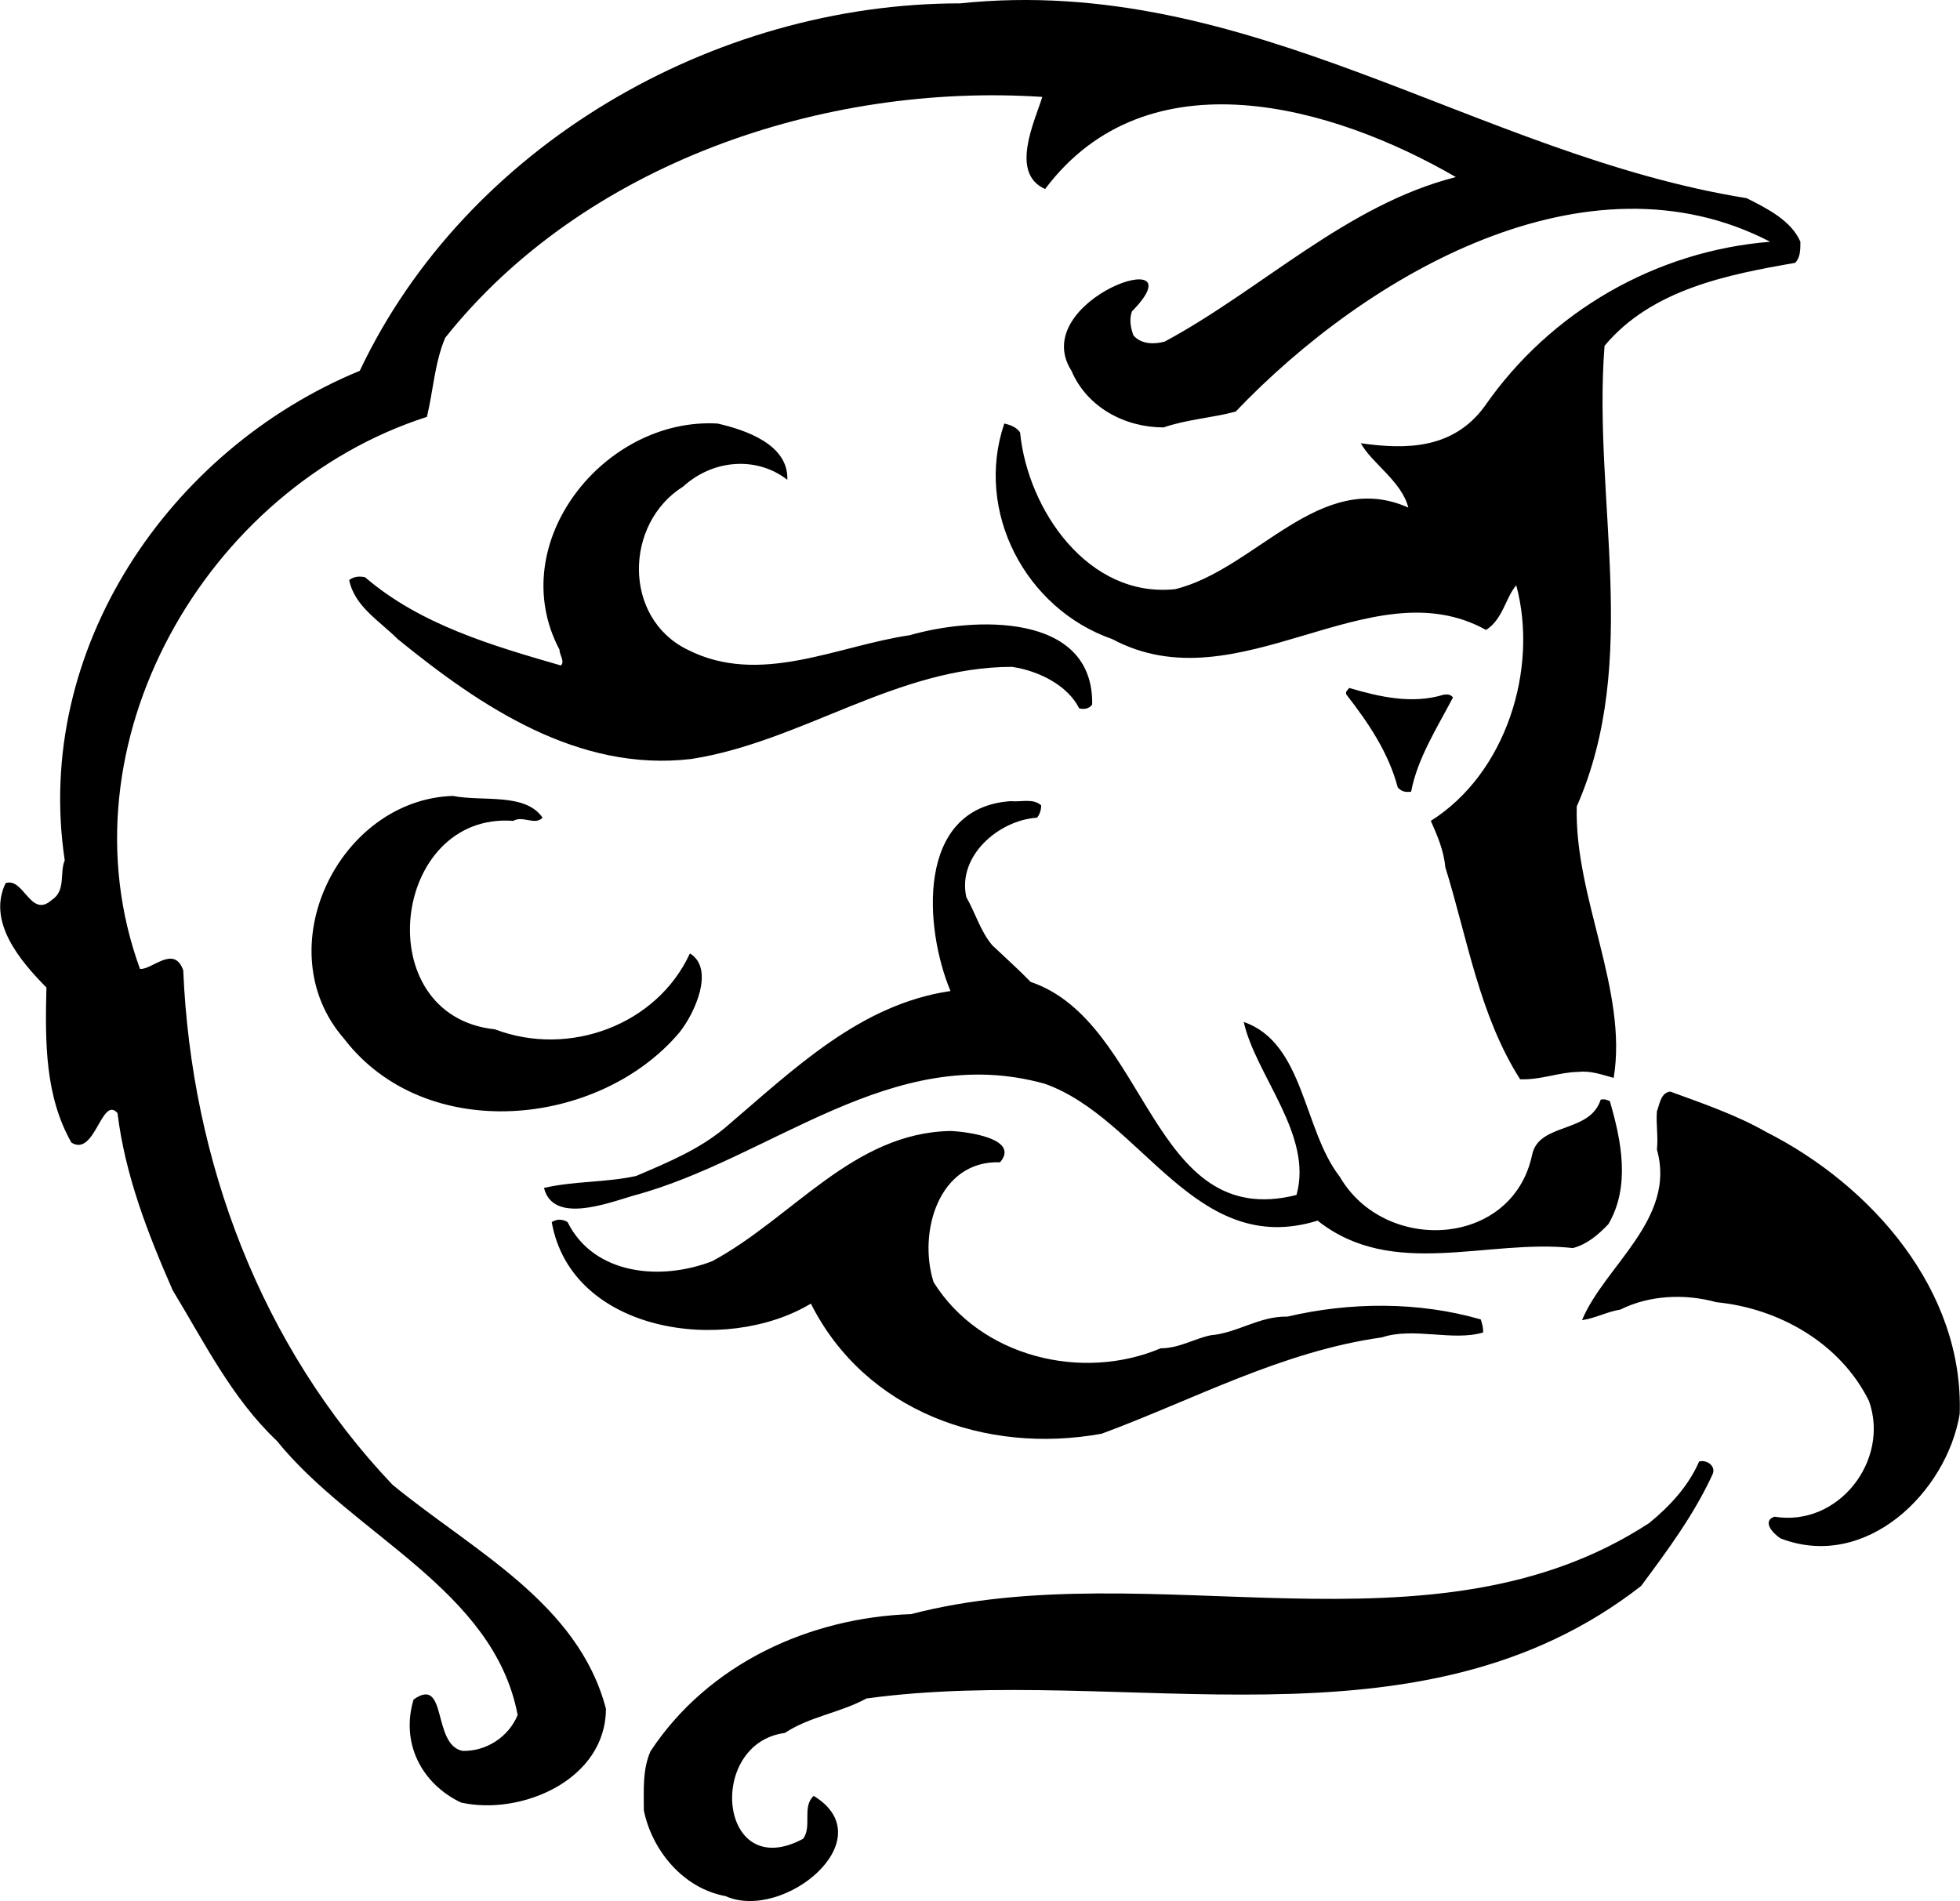
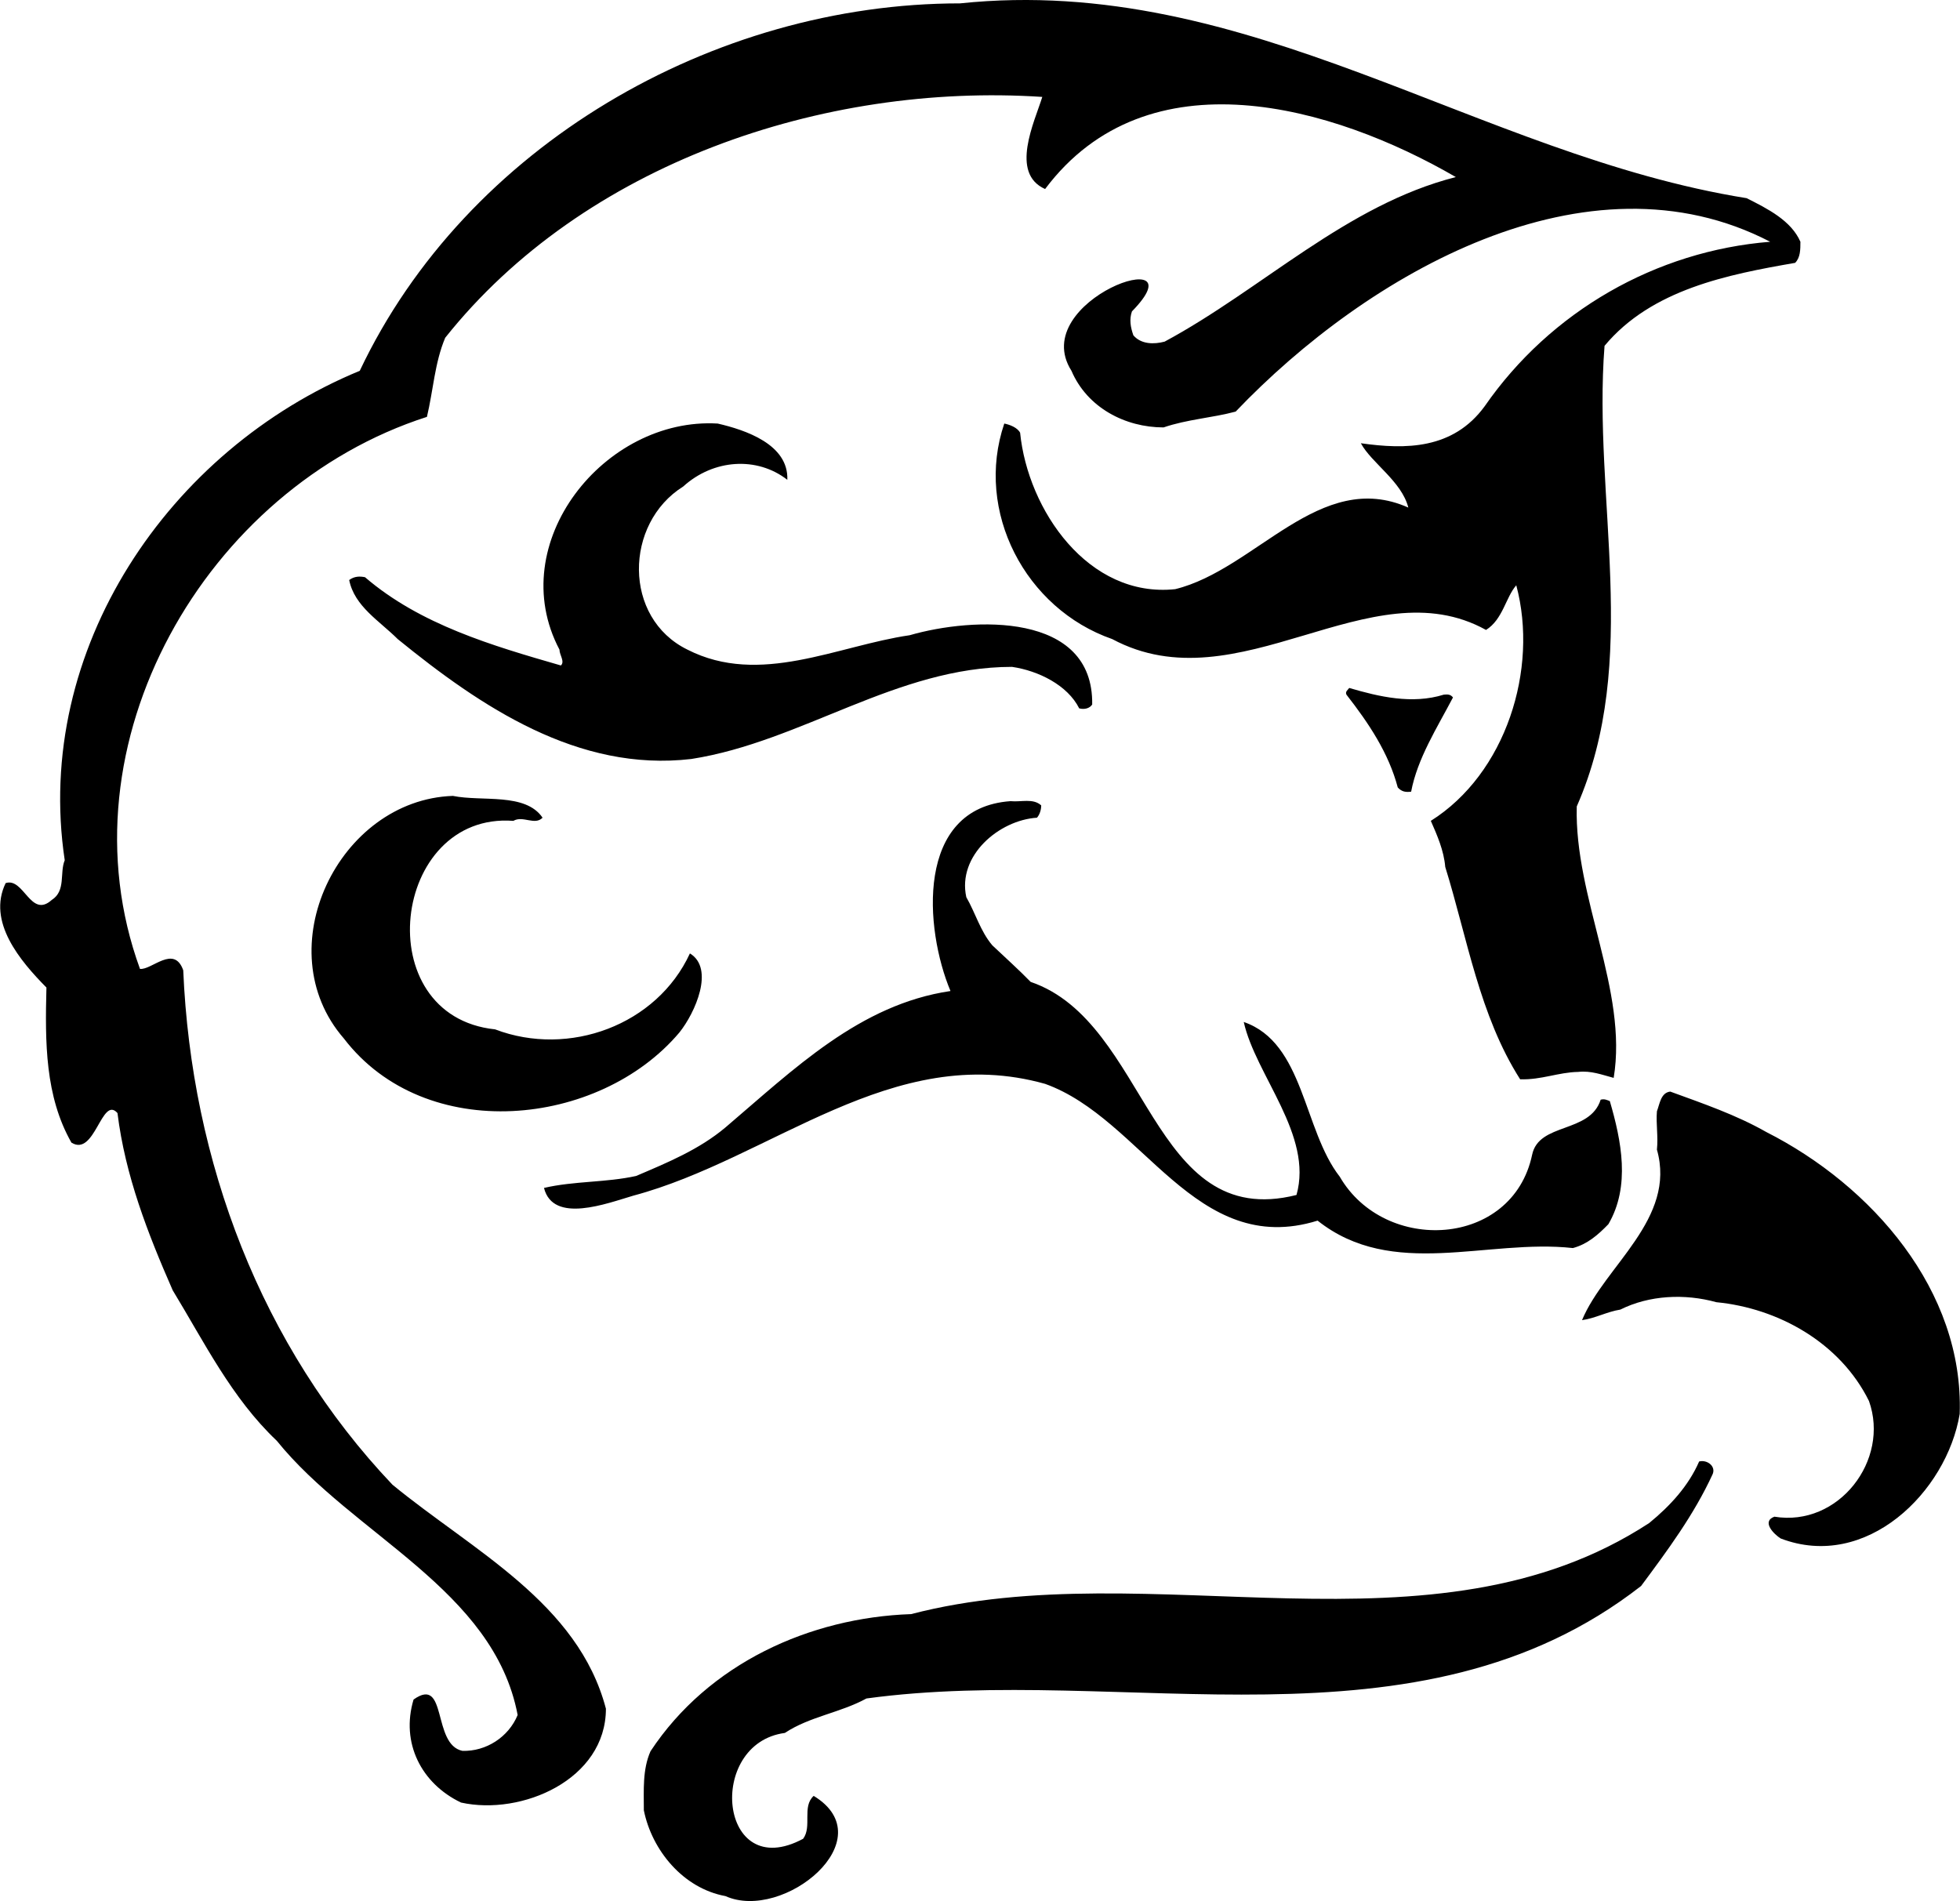
<svg xmlns="http://www.w3.org/2000/svg" xml:space="preserve" width="1.667in" height="1.617in" version="1.0" shape-rendering="geometricPrecision" text-rendering="geometricPrecision" image-rendering="optimizeQuality" fill-rule="evenodd" clip-rule="evenodd" viewBox="0 0 1666.66 1616.95">
  <g id="Layer_x0020_1">
-     <path fill="black" d="M816.3 2.87c245.83,-25.72 439.63,128.9 669.01,165.69 17.94,8.97 37.98,19.14 45.76,37.08 0,6.58 0,13.46 -4.49,17.94 -56.82,9.87 -122.02,22.43 -162.09,70.58 -10.17,130.69 31.1,267.37 -23.63,391.78 -2.09,77.46 43.66,156.71 31.4,230.88 -10.17,-2.69 -19.14,-6.28 -30.2,-5.08 -16.75,0.3 -31.41,6.88 -49.35,6.28 -34.69,-54.43 -44.86,-119.93 -63.7,-180.64 -1.19,-14.06 -6.88,-26.91 -12.26,-39.18 63.7,-40.07 91.81,-128.9 72.67,-200.37 -8.97,10.17 -11.37,29.01 -25.72,37.98 -98.69,-54.73 -210.54,65.2 -317.91,7.78 -73.87,-25.72 -117.23,-108.56 -91.81,-183.33 4.48,0.9 11.06,3.29 13.46,7.78 6.58,65.8 58.02,140.86 131.89,133.09 68.49,-16.75 123.22,-102.88 198.28,-69.39 -5.68,-22.43 -31.4,-37.98 -40.37,-54.73 37.98,5.38 78.36,5.38 105.27,-31.41 55.93,-80.74 145.65,-132.19 242.84,-139.96 -155.52,-80.75 -342.43,26.92 -454.58,144.45 -20.04,5.38 -41.27,6.58 -61.31,13.46 -32.6,0 -64.9,-16.75 -78.35,-48.15 -38.28,-60.41 110.65,-110.96 51.44,-50.54 -2.39,6.88 -1.2,13.46 1.2,20.33 6.58,7.78 17.65,7.78 26.62,5.38 82.84,-44.56 154.62,-116.33 247.63,-139.96 -104.07,-60.41 -261.98,-106.17 -349.31,10.17 -30.21,-13.46 -8.97,-57.12 -2.39,-78.35 -186.62,-12.26 -390.28,57.12 -507.81,204.86 -8.97,21.24 -10.17,44.86 -15.55,67.29 -188.11,60.41 -313.72,278.43 -244.04,469.53 9.87,1.2 29.01,-20.93 36.79,1.2 6.88,162.39 66.09,319.7 177.94,437.54 68.49,56.22 157.91,100.49 181.54,190.51 0,60.41 -71.78,91.22 -123.22,79.85 -33.8,-16.15 -51.44,-50.84 -40.37,-87.63 29.01,-20.64 15.55,38.28 41.57,43.66 20.04,0.6 39.18,-11.66 46.95,-30.5 -20.33,-107.07 -139.96,-152.82 -204.86,-233.27 -38.28,-36.19 -61.61,-83.74 -88.52,-128 -21.24,-48.45 -40.37,-97.5 -46.96,-150.73 -13.46,-15.26 -19.14,37.68 -39.18,25.12 -22.43,-39.47 -22.43,-85.23 -21.24,-131.89 -22.43,-22.73 -50.54,-55.93 -34.69,-88.83 15.55,-5.08 21.23,30.51 39.18,14.36 12.26,-7.78 6.58,-23.03 11.07,-33.8 -26.92,-179.14 88.52,-349.31 250.92,-416.3 90.61,-191.41 300.86,-312.53 510.5,-312.53zm-206.06 357.39c23.33,5.38 60.41,17.65 59.22,47.85 -25.72,-20.04 -62.81,-17.65 -88.52,5.68 -50.24,31.41 -51.44,111.85 3.59,138.77 61.61,31.4 127.4,-3.29 189.01,-12.26 53.83,-15.55 156.41,-20.04 155.21,58.92 -2.09,3.29 -6.58,4.49 -11.06,3.29 -9.87,-19.74 -34.69,-32 -57.12,-35.29 -98.09,0 -178.84,63.7 -272.75,78.35 -96.3,11.36 -179.14,-44.56 -249.72,-101.98 -15.55,-15.55 -36.78,-27.81 -41.27,-50.24 4.49,-3.29 8.98,-3.29 13.46,-2.39 46.95,40.37 108.56,58.32 166.58,75.07 3.59,-3.29 -1.2,-8.97 -1.2,-13.46 -47.85,-90.62 38.28,-197.98 134.58,-192.3zm537.12 224.9c25.42,7.48 53.54,14.06 80.45,5.68 3.29,-0.3 5.69,-0.3 7.78,2.39 -13.46,25.72 -30.2,51.74 -35.59,80.15 -4.79,0.6 -8.08,0 -11.37,-3.59 -7.78,-29.31 -24.52,-54.43 -43.67,-78.96 -1.19,-2.69 1.2,-3.89 2.39,-5.68zm-762.32 91.81c24.82,5.08 61.61,-2.99 76.26,18.54 -6.58,6.88 -16.75,-2.09 -24.83,2.69 -103.78,-7.78 -124.11,165.98 -15.55,177.35 62.81,23.93 137.57,-3.59 165.69,-64.6 21.23,12.86 4.48,50.54 -8.97,67.29 -68.19,80.75 -215.93,95.7 -285.31,5.09 -66.09,-75.96 -4.48,-203.07 92.71,-206.36zm474.32 4.48c8.97,0.9 19.14,-2.69 26.02,3.59 0,3.59 -1.2,7.78 -3.59,10.47 -32.3,2.09 -67.89,32.3 -60.11,67.59 7.78,13.46 11.96,29.01 22.13,40.97 11.36,10.77 22.43,20.64 32.6,31.1 100.78,34.39 101.68,212.64 226.09,181.24 14.35,-50.84 -34.69,-101.68 -44.86,-147.14 51.44,17.65 50.54,91.81 81.65,131.59 38.28,66.09 146.84,60.41 163.59,-18.54 5.69,-27.81 49.05,-17.94 58.32,-46.95 3.29,-0.9 5.38,0.3 7.78,1.19 9.87,33.8 17.65,72.38 -1.2,104.68 -8.97,9.27 -17.94,17.05 -30.2,20.33 -72.97,-8.07 -153.42,27.22 -217.12,-23.33 -104.07,32.3 -148.94,-86.73 -231.78,-116.34 -129.8,-36.48 -232.68,63.7 -350.21,95.1 -22.43,6.58 -68.19,24.23 -75.96,-6.58 25.72,-5.98 52.64,-4.48 78.36,-10.17 26.61,-11.36 53.53,-22.43 75.96,-41.27 58.32,-49.64 114.24,-104.67 191.4,-116.04 -22.13,-52.64 -30.2,-155.81 51.14,-161.5zm561.05 247.03c27.81,10.17 55.93,19.74 81.65,34.39 89.72,45.46 168.07,134.88 164.48,239.85 -11.06,66.39 -79.55,133.69 -152.22,105.87 -5.38,-3.29 -16.75,-14.35 -5.38,-18.54 54.73,8.97 98.39,-48.15 80.45,-98.39 -24.52,-49.65 -77.16,-78.95 -129.8,-84.04 -26.91,-7.48 -57.12,-5.98 -81.65,6.28 -11.36,1.8 -21.53,7.48 -32.6,8.97 19.14,-46.06 80.45,-86.13 63.7,-145.05 1.2,-11.37 -0.9,-21.83 0,-32.6 2.39,-6.28 3.29,-15.85 11.37,-16.75zm-612.19 33.5c14.66,0.6 59.22,6.58 42.17,26.62 -52.33,-1.8 -69.98,59.81 -56.52,101.98 39.78,63.7 126.2,84.63 193.2,56.22 15.85,0 28.11,-8.07 42.47,-11.07 22.43,-1.8 41.57,-16.45 65.2,-15.85 53.53,-12.56 111.85,-12.86 164.48,2.39 1.2,3.59 2.09,7.18 2.09,11.07 -25.72,7.78 -59.22,-4.78 -86.13,4.19 -85.24,11.96 -160,52.94 -238.36,81.94 -98.69,17.94 -201.27,-19.14 -247.33,-110.65 -72.67,43.67 -203.67,25.12 -220.41,-69.38 4.49,-2.69 8.97,-2.69 13.46,0 22.43,45.16 79.55,50.24 123.21,33.2 68.19,-36.79 119.63,-109.16 202.47,-110.66zm636.71 281.12c6.88,-1.79 14.65,4.19 11.37,11.07 -15.85,34.39 -38.28,64.6 -60.71,94.81 -190.2,148.33 -439.93,65.79 -658.84,95.7 -22.43,12.26 -48.15,15.25 -69.39,29.31 -67.29,8.97 -56.22,128.6 15.55,90.02 7.78,-10.47 -1.2,-27.22 8.97,-36.48 60.41,36.78 -25.72,107.36 -75.07,85.23 -35.89,-6.58 -62.5,-38.88 -69.38,-72.97 0,-17.35 -1.2,-34.69 5.68,-50.24 49.35,-74.76 135.48,-113.65 221.61,-116.63 204.56,-53.23 442.92,43.37 627.74,-77.46 17.94,-14.65 33.5,-31.7 42.47,-52.34z" />
+     <path fill="black" d="M816.3 2.87c245.83,-25.72 439.63,128.9 669.01,165.69 17.94,8.97 37.98,19.14 45.76,37.08 0,6.58 0,13.46 -4.49,17.94 -56.82,9.87 -122.02,22.43 -162.09,70.58 -10.17,130.69 31.1,267.37 -23.63,391.78 -2.09,77.46 43.66,156.71 31.4,230.88 -10.17,-2.69 -19.14,-6.28 -30.2,-5.08 -16.75,0.3 -31.41,6.88 -49.35,6.28 -34.69,-54.43 -44.86,-119.93 -63.7,-180.64 -1.19,-14.06 -6.88,-26.91 -12.26,-39.18 63.7,-40.07 91.81,-128.9 72.67,-200.37 -8.97,10.17 -11.37,29.01 -25.72,37.98 -98.69,-54.73 -210.54,65.2 -317.91,7.78 -73.87,-25.72 -117.23,-108.56 -91.81,-183.33 4.48,0.9 11.06,3.29 13.46,7.78 6.58,65.8 58.02,140.86 131.89,133.09 68.49,-16.75 123.22,-102.88 198.28,-69.39 -5.68,-22.43 -31.4,-37.98 -40.37,-54.73 37.98,5.38 78.36,5.38 105.27,-31.41 55.93,-80.74 145.65,-132.19 242.84,-139.96 -155.52,-80.75 -342.43,26.92 -454.58,144.45 -20.04,5.38 -41.27,6.58 -61.31,13.46 -32.6,0 -64.9,-16.75 -78.35,-48.15 -38.28,-60.41 110.65,-110.96 51.44,-50.54 -2.39,6.88 -1.2,13.46 1.2,20.33 6.58,7.78 17.65,7.78 26.62,5.38 82.84,-44.56 154.62,-116.33 247.63,-139.96 -104.07,-60.41 -261.98,-106.17 -349.31,10.17 -30.21,-13.46 -8.97,-57.12 -2.39,-78.35 -186.62,-12.26 -390.28,57.12 -507.81,204.86 -8.97,21.24 -10.17,44.86 -15.55,67.29 -188.11,60.41 -313.72,278.43 -244.04,469.53 9.87,1.2 29.01,-20.93 36.79,1.2 6.88,162.39 66.09,319.7 177.94,437.54 68.49,56.22 157.91,100.49 181.54,190.51 0,60.41 -71.78,91.22 -123.22,79.85 -33.8,-16.15 -51.44,-50.84 -40.37,-87.63 29.01,-20.64 15.55,38.28 41.57,43.66 20.04,0.6 39.18,-11.66 46.95,-30.5 -20.33,-107.07 -139.96,-152.82 -204.86,-233.27 -38.28,-36.19 -61.61,-83.74 -88.52,-128 -21.24,-48.45 -40.37,-97.5 -46.96,-150.73 -13.46,-15.26 -19.14,37.68 -39.18,25.12 -22.43,-39.47 -22.43,-85.23 -21.24,-131.89 -22.43,-22.73 -50.54,-55.93 -34.69,-88.83 15.55,-5.08 21.23,30.51 39.18,14.36 12.26,-7.78 6.58,-23.03 11.07,-33.8 -26.92,-179.14 88.52,-349.31 250.92,-416.3 90.61,-191.41 300.86,-312.53 510.5,-312.53zm-206.06 357.39c23.33,5.38 60.41,17.65 59.22,47.85 -25.72,-20.04 -62.81,-17.65 -88.52,5.68 -50.24,31.41 -51.44,111.85 3.59,138.77 61.61,31.4 127.4,-3.29 189.01,-12.26 53.83,-15.55 156.41,-20.04 155.21,58.92 -2.09,3.29 -6.58,4.49 -11.06,3.29 -9.87,-19.74 -34.69,-32 -57.12,-35.29 -98.09,0 -178.84,63.7 -272.75,78.35 -96.3,11.36 -179.14,-44.56 -249.72,-101.98 -15.55,-15.55 -36.78,-27.81 -41.27,-50.24 4.49,-3.29 8.98,-3.29 13.46,-2.39 46.95,40.37 108.56,58.32 166.58,75.07 3.59,-3.29 -1.2,-8.97 -1.2,-13.46 -47.85,-90.62 38.28,-197.98 134.58,-192.3zm537.12 224.9c25.42,7.48 53.54,14.06 80.45,5.68 3.29,-0.3 5.69,-0.3 7.78,2.39 -13.46,25.72 -30.2,51.74 -35.59,80.15 -4.79,0.6 -8.08,0 -11.37,-3.59 -7.78,-29.31 -24.52,-54.43 -43.67,-78.96 -1.19,-2.69 1.2,-3.89 2.39,-5.68zm-762.32 91.81c24.82,5.08 61.61,-2.99 76.26,18.54 -6.58,6.88 -16.75,-2.09 -24.83,2.69 -103.78,-7.78 -124.11,165.98 -15.55,177.35 62.81,23.93 137.57,-3.59 165.69,-64.6 21.23,12.86 4.48,50.54 -8.97,67.29 -68.19,80.75 -215.93,95.7 -285.31,5.09 -66.09,-75.96 -4.48,-203.07 92.71,-206.36zm474.32 4.48c8.97,0.9 19.14,-2.69 26.02,3.59 0,3.59 -1.2,7.78 -3.59,10.47 -32.3,2.09 -67.89,32.3 -60.11,67.59 7.78,13.46 11.96,29.01 22.13,40.97 11.36,10.77 22.43,20.64 32.6,31.1 100.78,34.39 101.68,212.64 226.09,181.24 14.35,-50.84 -34.69,-101.68 -44.86,-147.14 51.44,17.65 50.54,91.81 81.65,131.59 38.28,66.09 146.84,60.41 163.59,-18.54 5.69,-27.81 49.05,-17.94 58.32,-46.95 3.29,-0.9 5.38,0.3 7.78,1.19 9.87,33.8 17.65,72.38 -1.2,104.68 -8.97,9.27 -17.94,17.05 -30.2,20.33 -72.97,-8.07 -153.42,27.22 -217.12,-23.33 -104.07,32.3 -148.94,-86.73 -231.78,-116.34 -129.8,-36.48 -232.68,63.7 -350.21,95.1 -22.43,6.58 -68.19,24.23 -75.96,-6.58 25.72,-5.98 52.64,-4.48 78.36,-10.17 26.61,-11.36 53.53,-22.43 75.96,-41.27 58.32,-49.64 114.24,-104.67 191.4,-116.04 -22.13,-52.64 -30.2,-155.81 51.14,-161.5zm561.05 247.03c27.81,10.17 55.93,19.74 81.65,34.39 89.72,45.46 168.07,134.88 164.48,239.85 -11.06,66.39 -79.55,133.69 -152.22,105.87 -5.38,-3.29 -16.75,-14.35 -5.38,-18.54 54.73,8.97 98.39,-48.15 80.45,-98.39 -24.52,-49.65 -77.16,-78.95 -129.8,-84.04 -26.91,-7.48 -57.12,-5.98 -81.65,6.28 -11.36,1.8 -21.53,7.48 -32.6,8.97 19.14,-46.06 80.45,-86.13 63.7,-145.05 1.2,-11.37 -0.9,-21.83 0,-32.6 2.39,-6.28 3.29,-15.85 11.37,-16.75zm-612.19 33.5zm636.71 281.12c6.88,-1.79 14.65,4.19 11.37,11.07 -15.85,34.39 -38.28,64.6 -60.71,94.81 -190.2,148.33 -439.93,65.79 -658.84,95.7 -22.43,12.26 -48.15,15.25 -69.39,29.31 -67.29,8.97 -56.22,128.6 15.55,90.02 7.78,-10.47 -1.2,-27.22 8.97,-36.48 60.41,36.78 -25.72,107.36 -75.07,85.23 -35.89,-6.58 -62.5,-38.88 -69.38,-72.97 0,-17.35 -1.2,-34.69 5.68,-50.24 49.35,-74.76 135.48,-113.65 221.61,-116.63 204.56,-53.23 442.92,43.37 627.74,-77.46 17.94,-14.65 33.5,-31.7 42.47,-52.34z" />
  </g>
</svg>